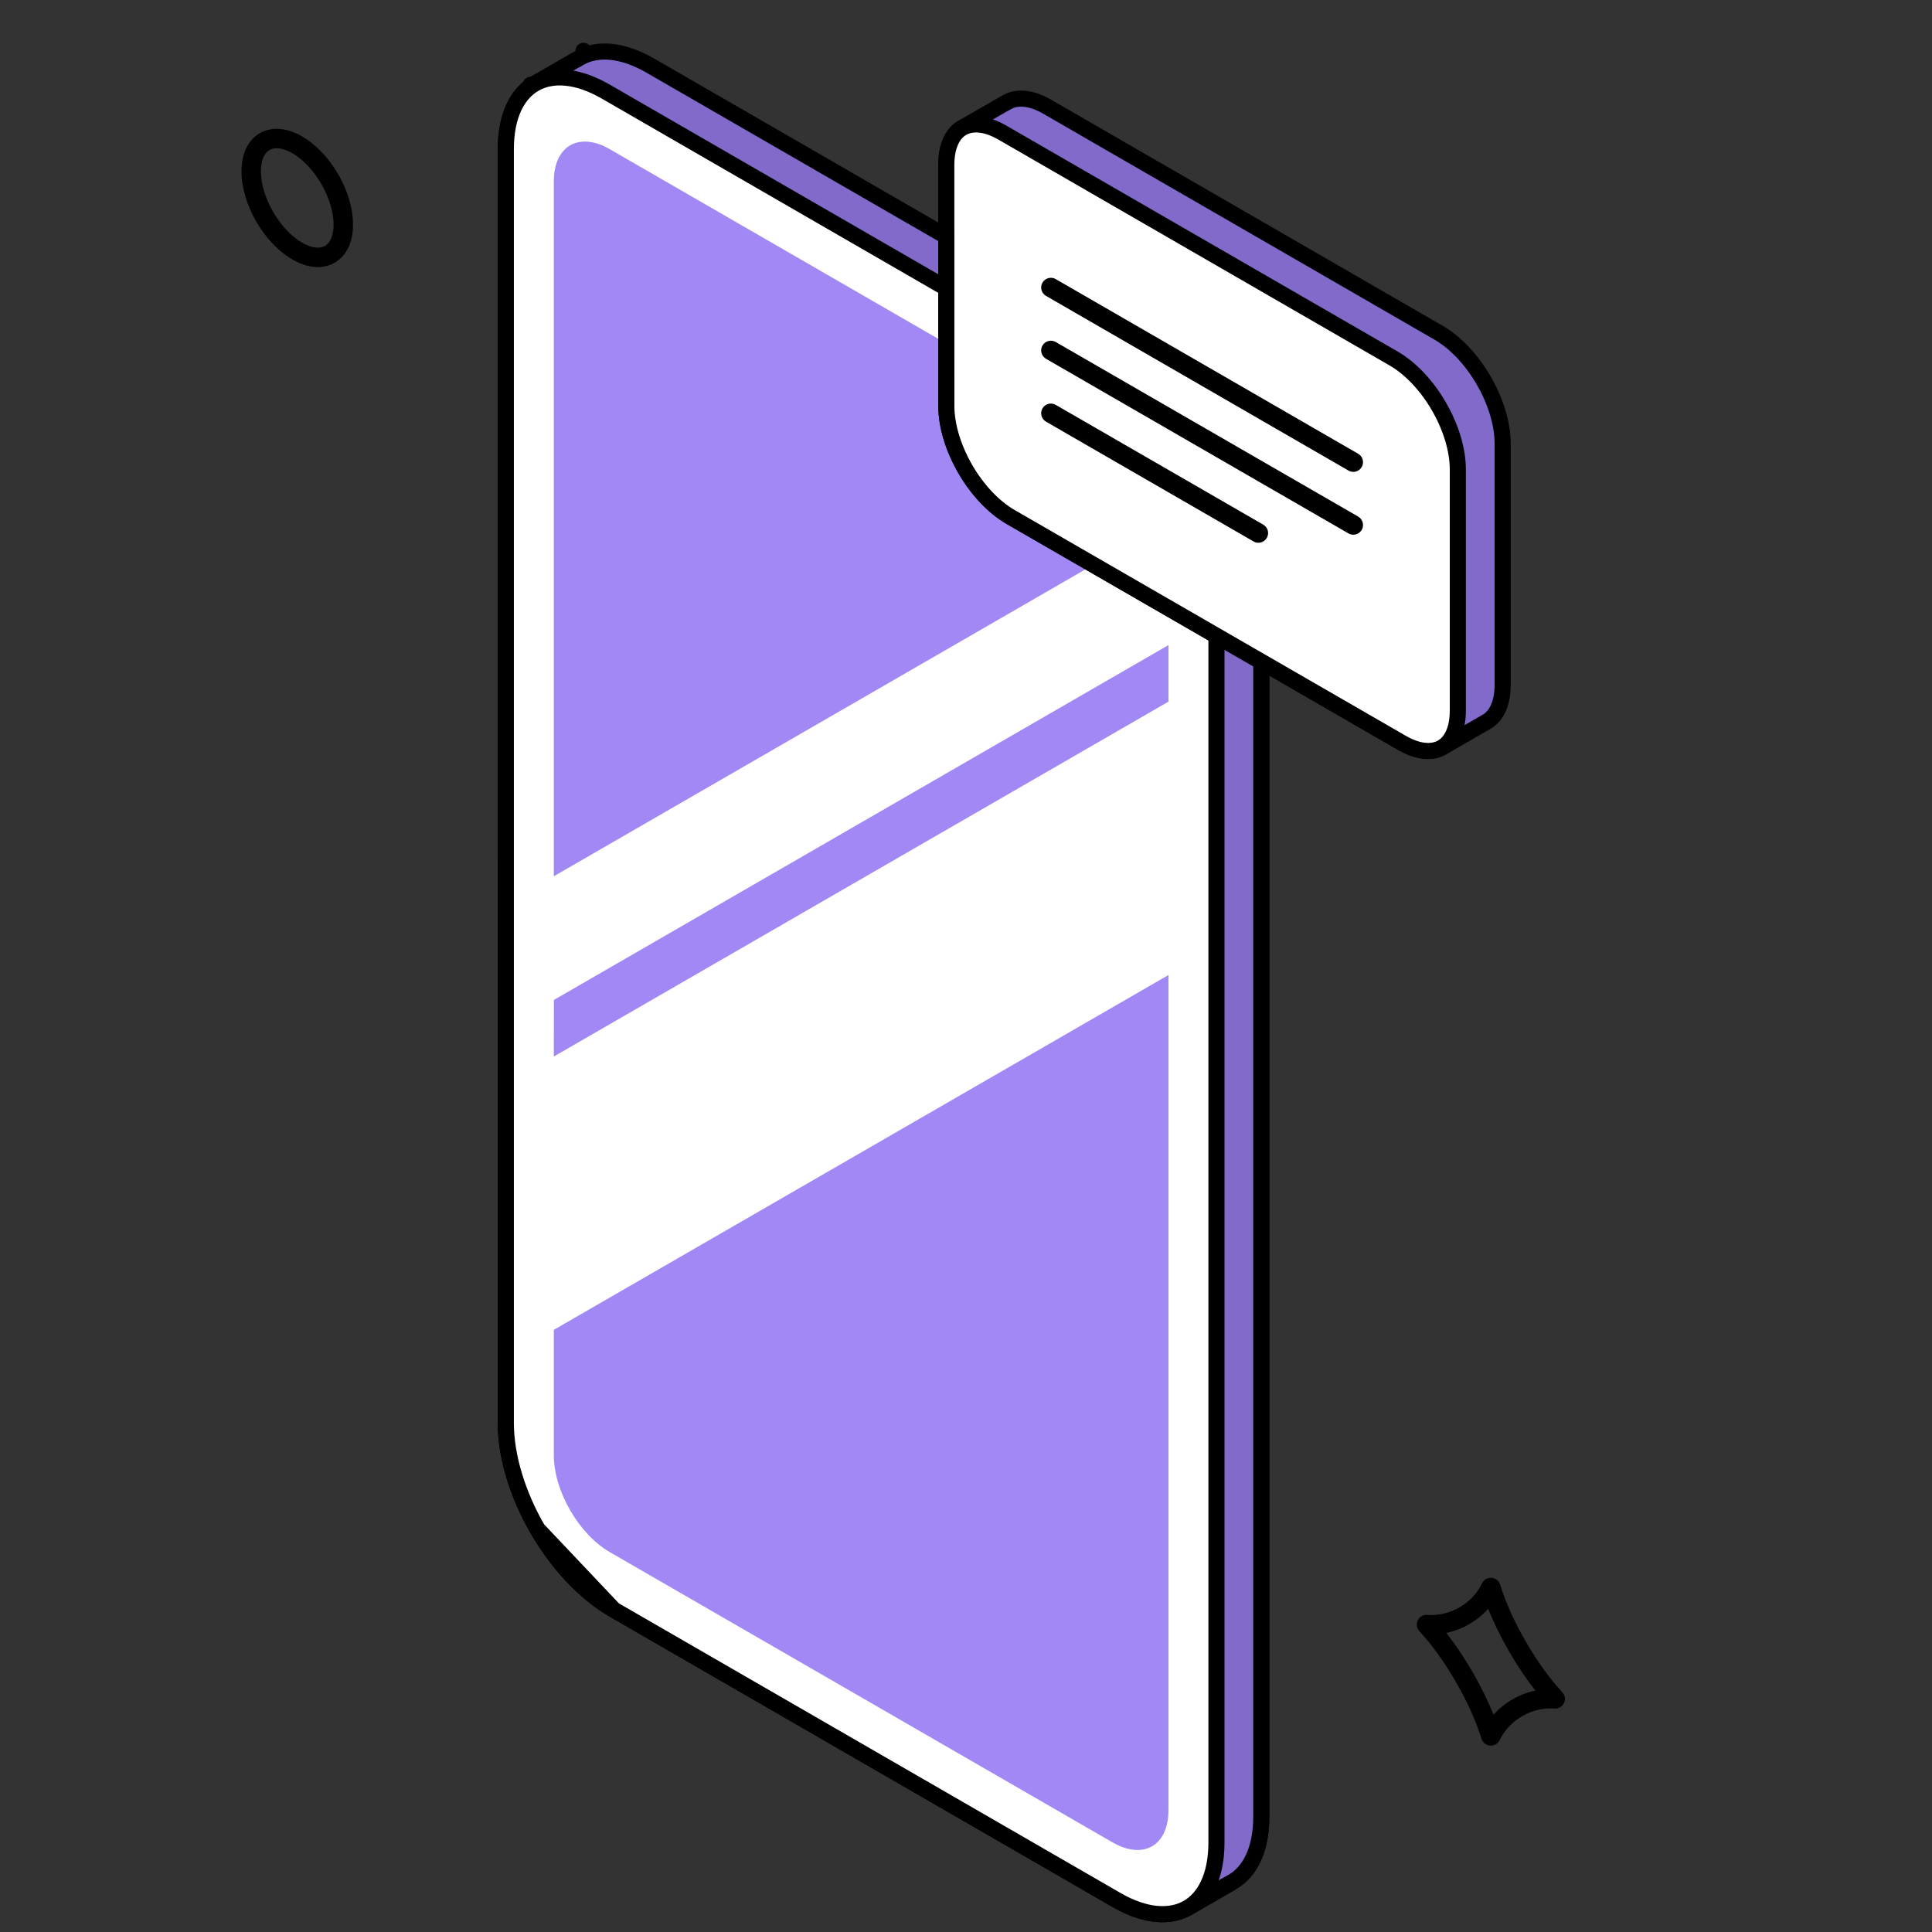
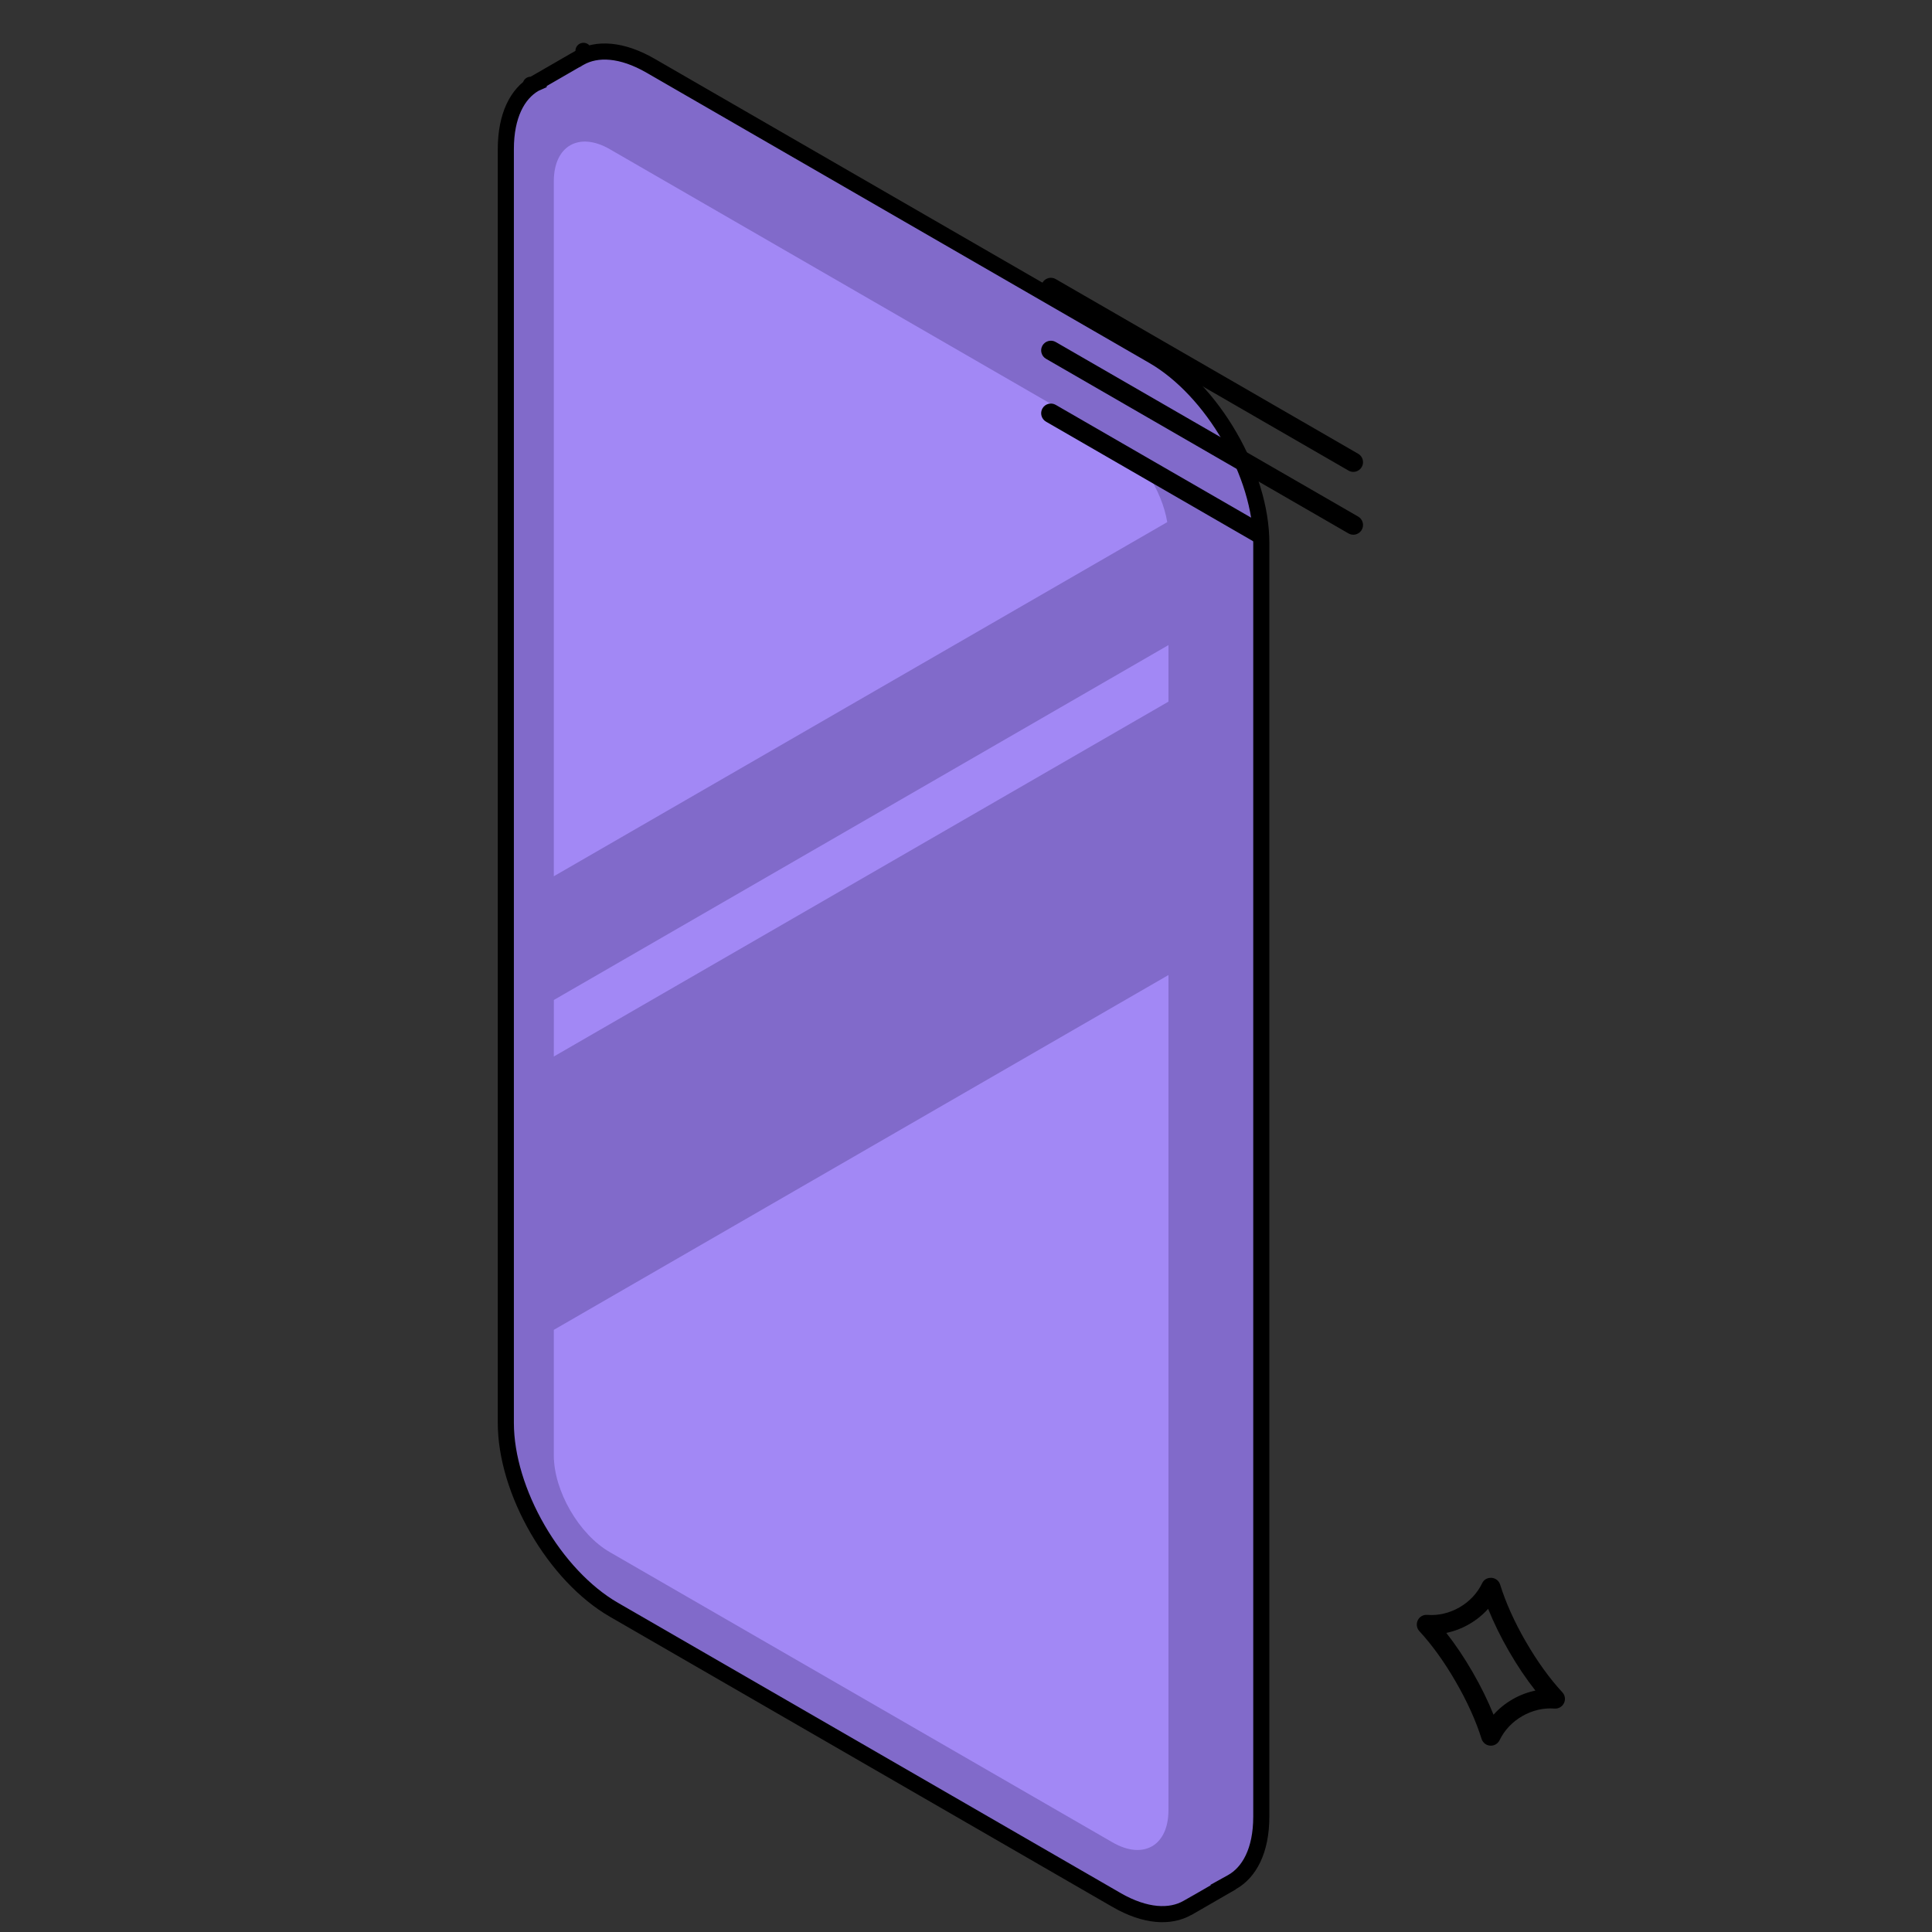
<svg xmlns="http://www.w3.org/2000/svg" width="120" height="120" viewBox="0 0 120 120" fill="none">
  <rect x="0" y="0" width="120" height="120" fill="#333333" stroke="none" />
-   <path d="M17.185 9.209C17.017 9.209 16.868 9.245 16.74 9.317C16.4 9.514 16.205 9.998 16.205 10.645C16.205 12.244 17.377 14.271 18.764 15.073C19.325 15.398 19.844 15.469 20.185 15.273C20.525 15.076 20.72 14.593 20.72 13.947C20.72 12.348 19.547 10.319 18.161 9.517C17.806 9.312 17.47 9.209 17.185 9.209ZM19.74 16.59C19.245 16.59 18.708 16.432 18.161 16.117C16.389 15.093 15 12.69 15 10.645C15 9.54 15.405 8.697 16.138 8.273C16.874 7.849 17.805 7.921 18.764 8.474C20.536 9.498 21.926 11.903 21.926 13.947C21.926 15.051 21.522 15.893 20.788 16.316C20.47 16.499 20.117 16.59 19.74 16.59Z" fill="black" />
  <path d="M89.833 101.423C90.408 102.154 90.962 102.98 91.471 103.865C91.983 104.751 92.422 105.646 92.766 106.503C93.1 106.129 93.497 105.806 93.946 105.547C94.396 105.288 94.876 105.107 95.367 105.005C94.794 104.28 94.238 103.453 93.726 102.565C93.214 101.681 92.777 100.786 92.431 99.926C92.097 100.301 91.7 100.623 91.251 100.881C90.802 101.14 90.325 101.321 89.833 101.423ZM92.599 108.427C92.585 108.427 92.569 108.427 92.555 108.426C92.307 108.407 92.097 108.24 92.023 108.004C91.681 106.904 91.129 105.681 90.427 104.468C89.731 103.257 88.948 102.167 88.16 101.314C87.992 101.132 87.953 100.866 88.06 100.642C88.168 100.419 88.394 100.283 88.648 100.303C89.334 100.356 90.026 100.195 90.651 99.836C91.27 99.48 91.756 98.963 92.057 98.34C92.164 98.117 92.367 97.991 92.645 98.001C92.891 98.019 93.102 98.187 93.176 98.423C93.519 99.53 94.07 100.754 94.768 101.961C94.768 101.961 94.77 101.961 94.77 101.961C95.47 103.178 96.257 104.268 97.04 105.111C97.209 105.293 97.251 105.559 97.142 105.783C97.035 106.005 96.803 106.14 96.555 106.123C95.866 106.068 95.172 106.233 94.547 106.593C93.927 106.949 93.443 107.466 93.142 108.087C93.04 108.296 92.83 108.427 92.599 108.427Z" fill="black" />
  <path d="M32.959 5.265H32.962C32.957 5.265 32.956 5.265 32.959 5.265ZM33.189 5.214L33.216 5.198L33.456 5.091V5.058L33.634 4.954L33.633 4.953L35.648 3.789L35.649 3.789L35.884 3.656H35.887L35.917 3.637L36.012 3.584C37.059 2.991 38.592 3.033 40.414 4.086L40.414 4.086L71.629 22.107C71.63 22.107 71.63 22.107 71.63 22.107C73.458 23.163 75.141 24.992 76.368 27.114C77.596 29.236 78.341 31.605 78.341 33.711V112.834C78.341 114.965 77.583 116.311 76.51 116.907L75.97 117.206L75.984 117.222L74.227 118.236L74.226 118.234L73.746 118.506C72.699 119.1 71.163 119.059 69.345 118.009L69.345 118.008L38.129 99.984C36.301 98.928 34.618 97.099 33.39 94.977C32.163 92.855 31.418 90.487 31.418 88.382V9.259C31.418 7.164 32.15 5.821 33.189 5.214ZM36.241 3.165V3.158C36.241 3.151 36.241 3.155 36.241 3.165Z" fill="#816ACA" stroke="black" />
-   <path d="M74.227 118.236L74.226 118.233L73.746 118.505C72.699 119.099 71.163 119.059 69.345 118.008L69.345 118.008L38.129 99.983C36.301 98.928 34.618 97.099 33.39 94.977C32.163 92.855 31.418 90.487 31.418 88.382V53.496L76.545 27.442C77.664 29.48 78.341 31.711 78.341 33.711V112.834C78.341 114.965 77.583 116.31 76.51 116.906L75.97 117.206L75.984 117.222L74.227 118.236Z" fill="#816ACA" stroke="black" />
-   <path d="M33.389 94.977C34.616 97.099 36.299 98.929 38.129 99.985L33.389 94.977ZM33.389 94.977C32.162 92.855 31.418 90.486 31.418 88.38V9.257C31.418 7.15 32.156 5.803 33.206 5.2C34.257 4.596 35.798 4.635 37.629 5.692L68.845 23.715C68.845 23.715 68.845 23.715 68.845 23.715C70.673 24.77 72.356 26.599 73.584 28.721C74.811 30.843 75.556 33.212 75.556 35.318V114.441C75.556 116.551 74.817 117.898 73.767 118.501C72.717 119.104 71.176 119.065 69.345 118.008C69.345 118.008 69.345 118.008 69.345 118.008L38.129 99.985L33.389 94.977Z" fill="white" stroke="black" />
  <path d="M34.398 82.6V90.39C34.398 92.602 35.958 95.3 37.88 96.408L69.096 114.43C71.015 115.539 72.575 114.642 72.575 112.432V60.561L34.398 82.6ZM34.398 11.267V54.426L72.5 32.43C72.164 30.425 70.767 28.257 69.094 27.291L37.88 9.269C35.962 8.161 34.398 9.057 34.398 11.267ZM34.398 65.622L34.402 62.11L72.575 40.068V43.58L34.398 65.622Z" fill="#A288F5" />
-   <path d="M89.344 20.66L89.344 20.66C90.42 21.281 91.423 22.366 92.158 23.637C92.893 24.908 93.333 26.316 93.333 27.553V42.524C93.333 43.766 92.899 44.506 92.34 44.826L92.339 44.827L89.754 46.319L89.514 46.447C88.957 46.745 88.114 46.74 87.062 46.132L87.061 46.131L62.766 32.108C61.691 31.486 60.688 30.4 59.953 29.13C59.219 27.859 58.779 26.451 58.779 25.212V25.212L58.777 10.24C58.777 10.24 58.777 10.24 58.777 10.24C58.777 8.999 59.21 8.261 59.768 7.94L59.769 7.94L62.303 6.477L62.597 6.319C63.156 6.02 63.999 6.026 65.051 6.633L89.344 20.66Z" fill="#816ACA" stroke="black" />
-   <path d="M86.561 22.267L86.561 22.267C87.637 22.888 88.639 23.974 89.374 25.244C90.109 26.515 90.548 27.923 90.548 29.16V44.131C90.548 45.373 90.115 46.113 89.558 46.433C89 46.753 88.14 46.756 87.062 46.132L87.061 46.132L62.766 32.108C61.691 31.486 60.688 30.4 59.953 29.13C59.219 27.859 58.779 26.451 58.779 25.212V25.212L58.777 10.24C58.777 10.24 58.777 10.24 58.777 10.24C58.777 8.999 59.211 8.261 59.769 7.941C60.327 7.62 61.188 7.617 62.266 8.24C62.266 8.24 62.266 8.24 62.266 8.24L86.561 22.267Z" fill="white" stroke="black" />
  <path d="M84.057 29.309C83.954 29.309 83.85 29.283 83.755 29.227L64.971 18.379C64.682 18.212 64.582 17.844 64.749 17.556C64.917 17.266 65.289 17.169 65.573 17.335L84.359 28.184C84.647 28.35 84.746 28.719 84.58 29.007C84.467 29.201 84.264 29.309 84.057 29.309ZM84.057 33.212C83.954 33.212 83.85 33.186 83.755 33.131L64.971 22.286C64.682 22.12 64.582 21.751 64.749 21.463C64.917 21.175 65.289 21.077 65.573 21.243L84.359 32.086C84.647 32.252 84.746 32.622 84.58 32.91C84.467 33.103 84.264 33.212 84.057 33.212ZM78.161 33.712C78.057 33.712 77.956 33.687 77.86 33.631L64.971 26.191C64.682 26.024 64.582 25.655 64.749 25.367C64.917 25.076 65.289 24.982 65.573 25.147L78.463 32.587C78.752 32.753 78.85 33.122 78.684 33.41C78.571 33.603 78.369 33.712 78.161 33.712Z" fill="black" />
</svg>